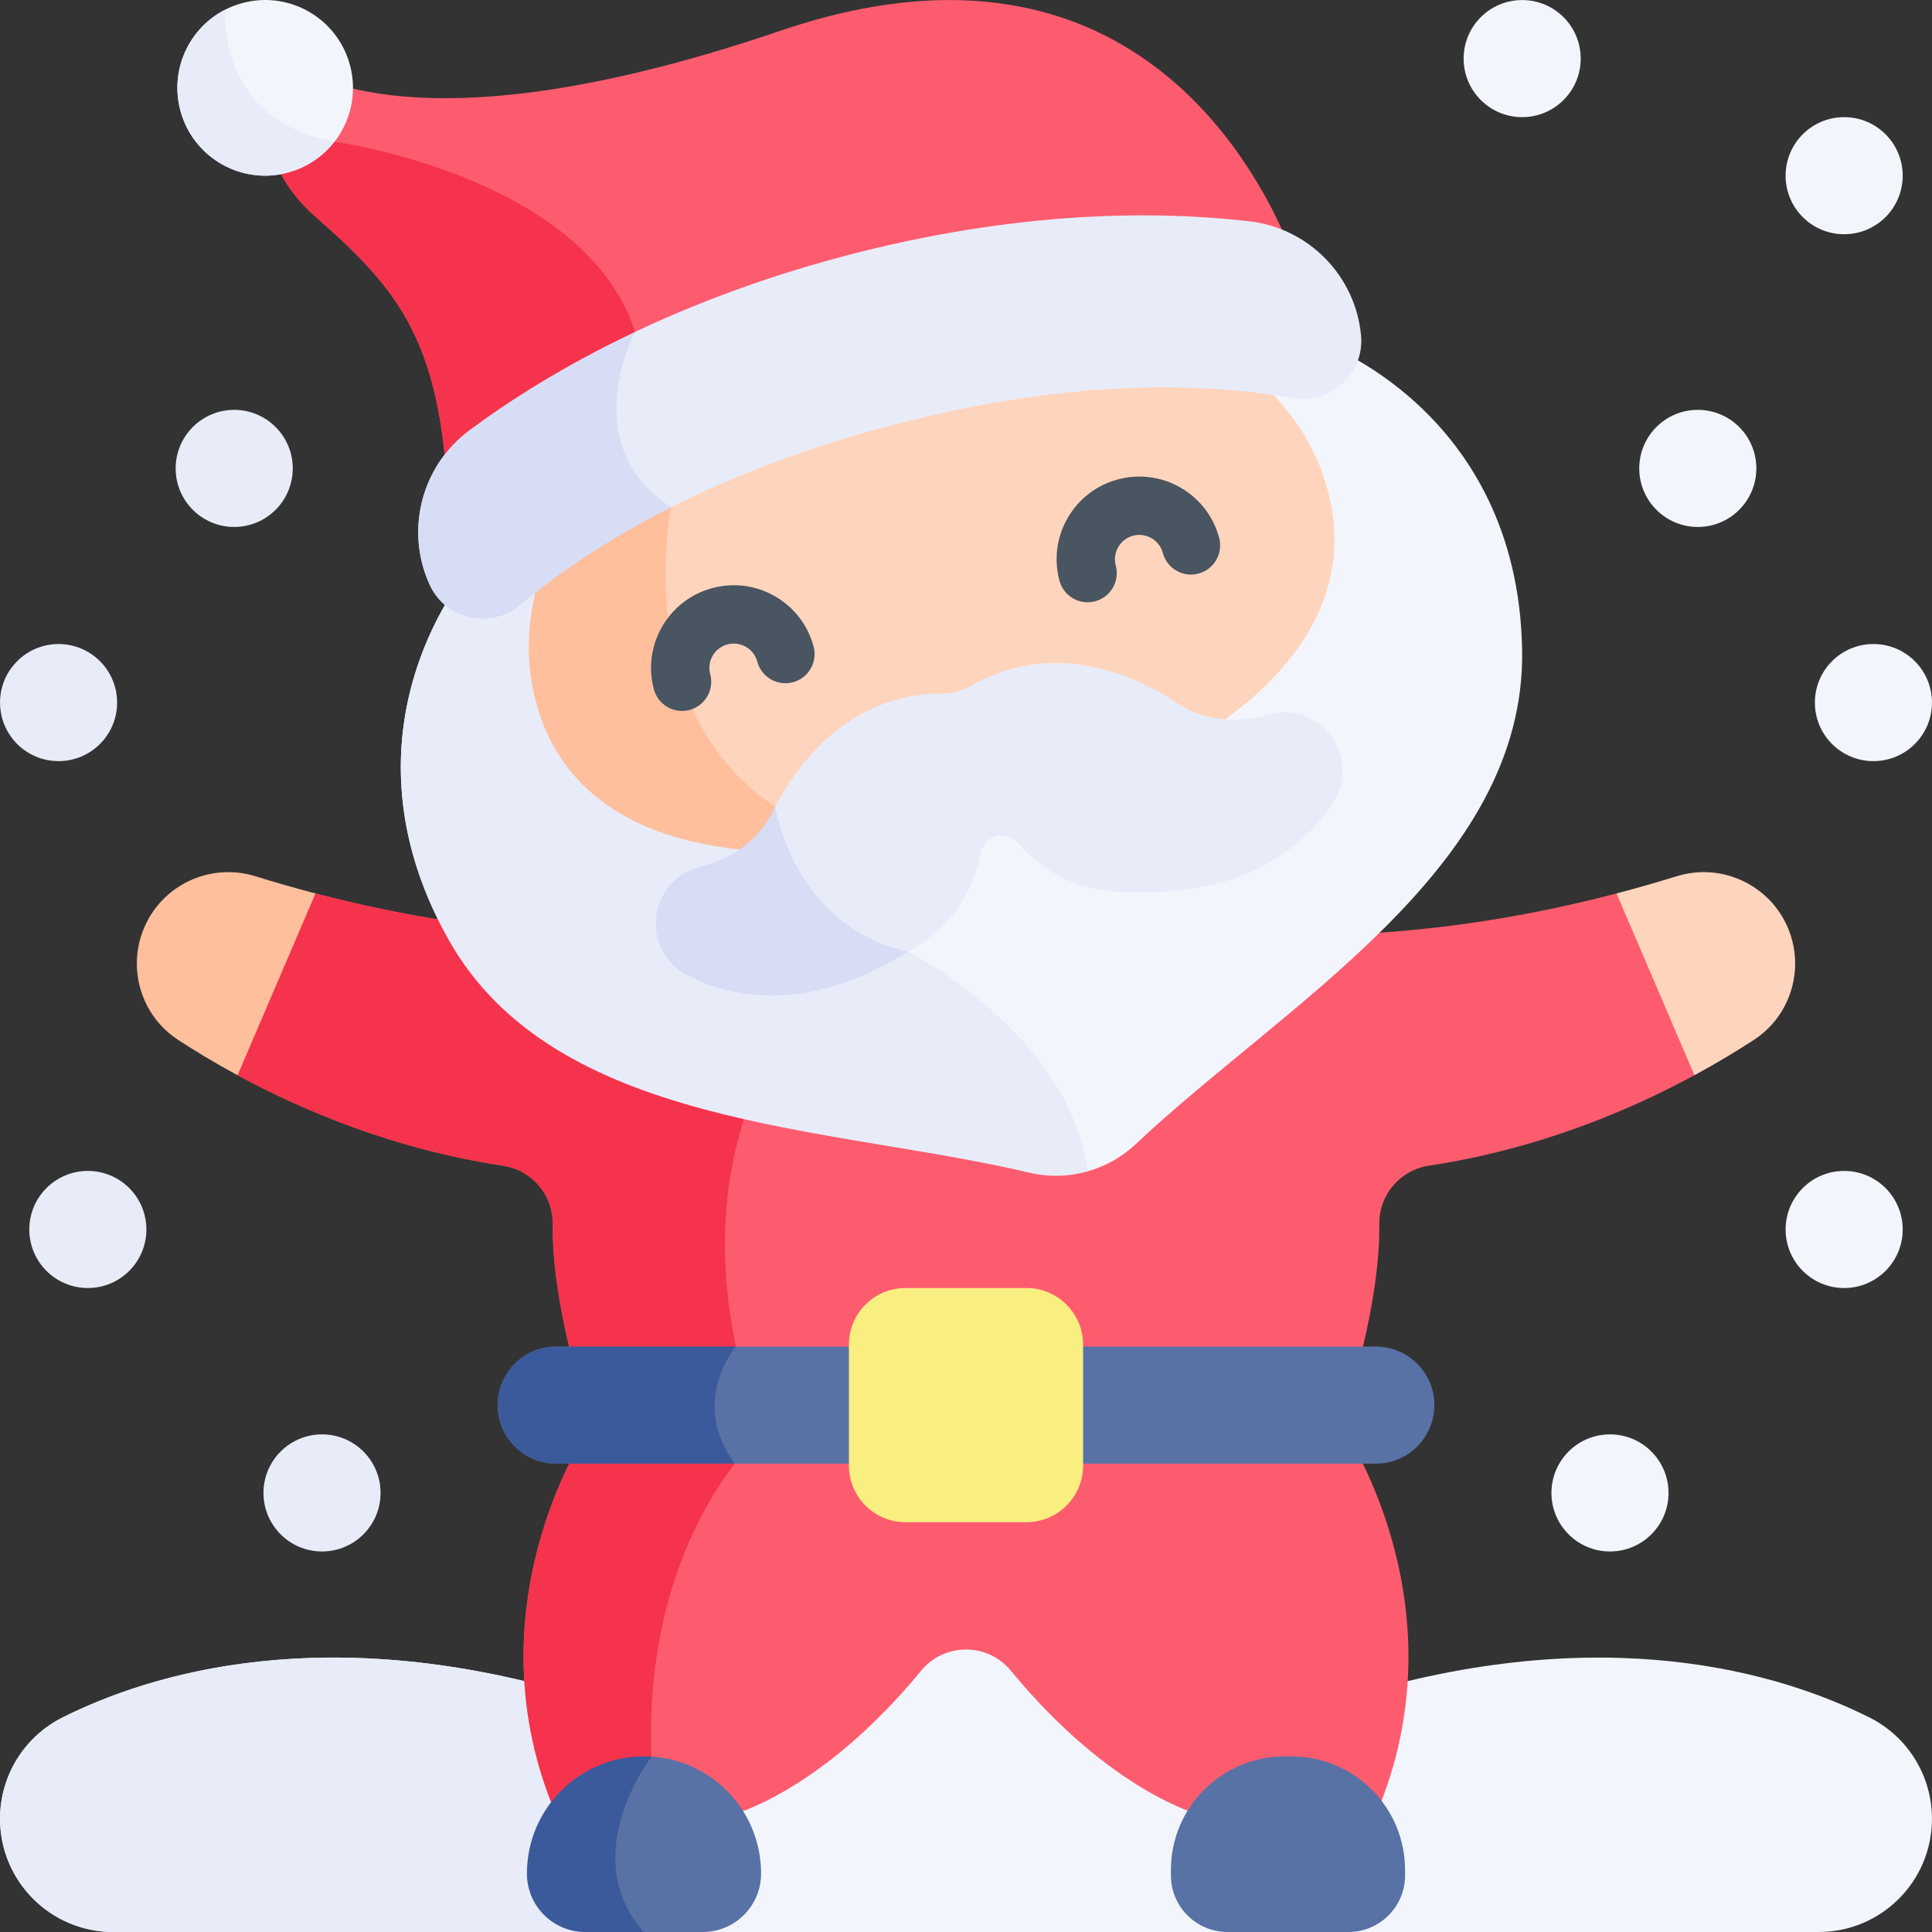
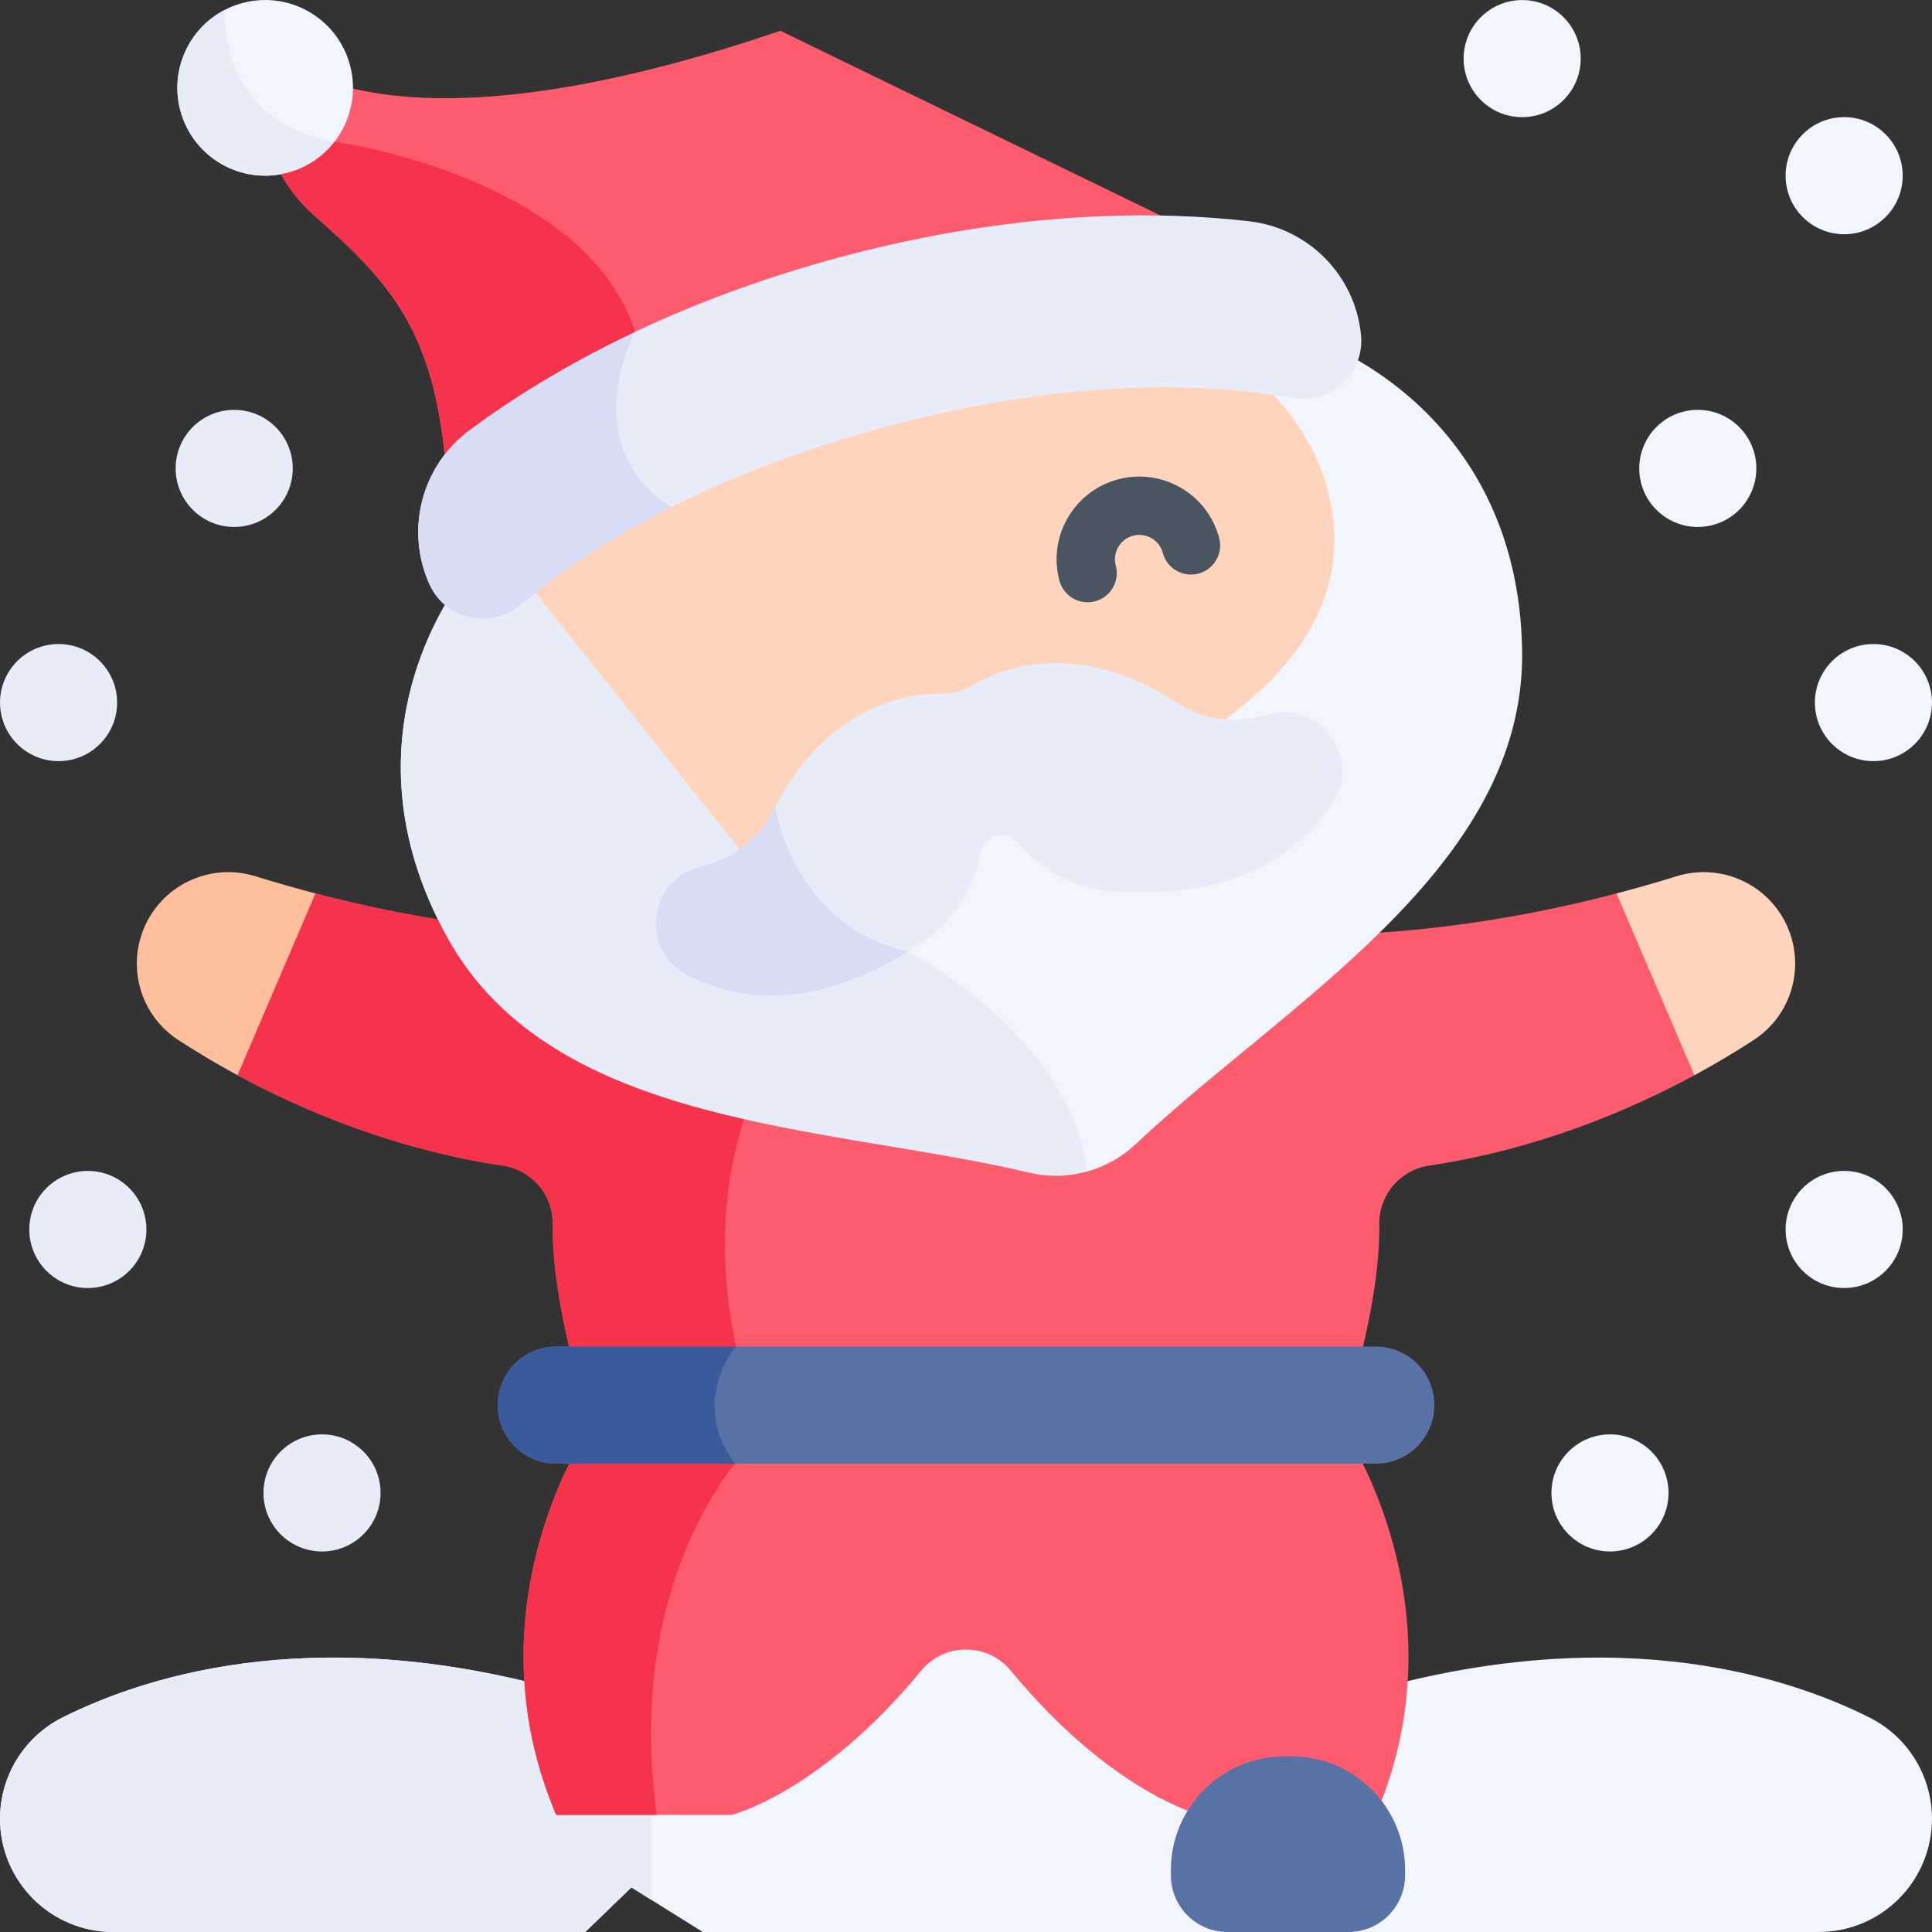
<svg xmlns="http://www.w3.org/2000/svg" id="Layer_1" enable-background="new 0 0 512 512" viewBox="0 0 512 512">
  <rect x="0" y="0" width="512" height="512" fill="#333333" stroke="none" />
  <g>
    <path d="m511.992 481.987c0 16.577-13.435 30.012-30.012 30.012h-125.075l-16.752-7.346-14.393 7.346h-139.52l-13.579-8.489-5.326-3.328-12.24 11.817h-125.075c-16.577 0-30.012-13.435-30.012-30.012 0-5.667 1.597-11.107 4.461-15.753s6.996-8.52 12.065-11.065c23.13-11.601 70.151-26.292 138.623-5.223l17.504-4.997 87.079-24.88 97.103 29.878c68.472-21.069 115.494-6.378 138.623 5.223 10.138 5.089 16.526 15.474 16.526 26.817z" fill="#f3f5fc" />
    <path d="m172.661 444.949v58.562l-5.326-3.328-12.24 11.817h-125.075c-16.577 0-30.012-13.435-30.012-30.012 0-5.667 1.597-11.107 4.461-15.753s6.996-8.52 12.065-11.065c23.13-11.601 70.151-26.292 138.623-5.223z" fill="#e8ecf9" />
    <path d="m449.042 284.948c-17.659 9.561-41.809 19.668-70.357 23.964-7.624 1.154-13.239 7.727-13.157 15.424.258 21.728-8.685 48.031-8.685 48.031h-201.686s-8.922-26.334-8.685-48.031c.093-7.697-5.533-14.27-13.146-15.413-28.549-4.307-52.709-14.414-70.368-23.975l2.256-28.971 18.39-19.204c47.228 12.373 87.182 12.641 116.699 9.272 6.625-3.657 13.723-6.645 21.182-8.85 9.757-2.896 20.152-4.461 31.042-4.461h6.944c19.215 0 36.925 4.884 52.225 13.311 29.517 3.368 69.471 3.101 116.699-9.272l17.793 21.945z" fill="#fd5c6f" />
    <path d="m197.254 365.979v6.388h-42.097s-8.922-26.334-8.685-48.031c.093-7.697-5.533-14.27-13.146-15.413-28.549-4.307-52.709-14.414-70.368-23.975l2.256-28.971 18.39-19.204c47.228 12.373 87.182 12.641 116.699 9.272 6.625-3.657 13.723-6.645 21.182-8.85l8.891 11.404c.001 0-55.015 37.616-33.122 117.38z" fill="#f6334c" />
    <path d="m475.737 255.349c0 7.974-3.936 15.67-10.942 20.234-4.43 2.885-9.715 6.099-15.753 9.365l-20.647-48.175c5.223-1.37 10.529-2.885 15.918-4.554 12.064-3.74 24.994 2.391 29.682 14.125 1.175 2.936 1.742 5.985 1.742 9.005z" fill="#ffd4bd" />
    <path d="m83.604 236.772-20.647 48.175c-6.037-3.266-11.323-6.48-15.753-9.365-7.006-4.564-10.942-12.261-10.942-20.234 0-3.019.567-6.069 1.741-9.005 4.688-11.734 17.618-17.865 29.682-14.125 5.39 1.67 10.696 3.184 15.919 4.554z" fill="#ffbf9d" />
    <path d="m403.38 172.318c.968 57.716-62.785 93.538-102.368 130.856-3.657 3.451-8.036 5.903-12.724 7.232l-172.231-66.741c-26.303-53.439 8.469-92.992 8.469-92.992l62.373-16.711 162.412-43.529c.001 0 52.988 17.927 54.069 81.885z" fill="#f3f5fc" />
    <path d="m288.289 310.406c-4.997 1.422-10.354 1.587-15.567.35-52.946-12.527-126.064-11.673-154.077-62.145-31.052-55.923 5.883-97.938 5.883-97.938l62.373-16.711c23.954 51.575 53.852 118.214 53.852 118.214s42.539 21.748 47.536 58.23z" fill="#e8ecf9" />
    <path d="m263.016 217.96c-12.765 3.42-25.242 5.8-37.049 6.974-10.612 1.061-20.688 1.164-29.96.196l-54.12-68.06-.01.011c2.823-11.714 8.994-23.171 17.865-33.556 15.392-18.02 38.893-32.866 67.143-40.438 57.932-15.527 113.886 5.44 124.972 46.826 11.096 41.375-30.898 72.52-88.841 88.047z" fill="#ffd4bd" />
-     <path d="m225.968 224.934c-41.788 4.194-75.261-6.542-83.916-38.81-5.677-21.213 1.525-43.663 17.69-62.599 8.932 5.295 18.122 10.9 18.122 10.9s-13.167 63.557 38.924 85.368c4.008 1.68 7.026 3.401 9.18 5.141z" fill="#ffbf9d" />
-     <path d="m345.294 75.452-180.494 41.974-46.3 10.767c-2.545-39.48-14.053-52.451-35.06-70.914-9.345-8.222-12.765-18.02-13.672-26.366-1.144-10.425 1.618-18.596 1.618-18.596s25.025 33.454 135.419-4.162c110.383-37.605 138.489 67.297 138.489 67.297z" fill="#fd5c6f" />
+     <path d="m345.294 75.452-180.494 41.974-46.3 10.767c-2.545-39.48-14.053-52.451-35.06-70.914-9.345-8.222-12.765-18.02-13.672-26.366-1.144-10.425 1.618-18.596 1.618-18.596s25.025 33.454 135.419-4.162z" fill="#fd5c6f" />
    <path d="m164.8 117.426-46.3 10.767c-2.545-39.48-14.053-52.451-35.06-70.914-9.345-8.222-12.765-18.02-13.672-26.366l18.895 6.645s71.913 9.746 81.031 55.686c1.824 9.192-.309 17.228-4.894 24.182z" fill="#f6334c" />
    <path d="m342.512 105.474c-20.863-3.73-57.376-5.872-107.602 7.583-22.955 6.15-41.798 13.692-57.046 21.368l-59.941 25.891v.02c-1.669-1.422-3.081-3.235-4.07-5.409-5.254-11.559-3.472-24.798 3.997-34.462l26.499-9.943 23.964-22.563c15.289-7.242 33.422-14.207 54.553-19.863 47.176-12.642 84.709-12.168 108.189-9.459 15.753 1.824 28.096 14.373 29.631 30.157.989 10.211-8.067 18.483-18.174 16.68z" fill="#e8ecf9" />
    <path d="m177.864 134.425c-18.112 9.128-31.135 18.452-39.933 25.869-2.957 2.493-6.501 3.668-10.004 3.668-5.78 0-11.426-3.215-14.073-9.036-6.563-14.434-2.143-31.475 10.581-40.932 10.478-7.778 25.015-17.113 43.879-26.036h.01c0 .001-16.083 29.818 9.54 46.467z" fill="#d7ddf5" />
    <path d="m88.663 37.559-11.034 2.03-3.153 6.583c-11.817 2.184-23.511-5.059-26.674-16.866-2.884-10.766 2.267-21.8 11.787-26.704 1.463-.753 3.019-1.36 4.667-1.803 12.415-3.328 25.17 4.049 28.497 16.463 1.958 7.316.206 14.744-4.09 20.297z" fill="#f3f5fc" />
    <path d="m88.663 37.559c-3.008 3.874-7.263 6.83-12.363 8.201-12.415 3.328-25.17-4.039-28.497-16.453-2.885-10.767 2.266-21.801 11.786-26.705-.093 9.942 3.08 30.053 29.074 34.957z" fill="#e8ecf9" />
    <path d="m353.186 212.767c-9.036 13.816-25.942 25.437-57.5 23.531-12.075-.731-20.461-6.635-26.056-12.992-1.401-1.597-3.585-2.246-5.636-1.699-1.03.278-1.927.824-2.627 1.566-.69.742-1.185 1.679-1.401 2.72-1.669 8.305-5.976 17.618-16.072 24.284-1.051.7-2.102 1.37-3.142 1.999l-14.784 1.534-24.356-19.822 3.833-20.101c0-.01 0-.01 0-.01 14.341-27.127 35.256-30.073 44.199-29.97 2.771.031 5.502-.7 7.882-2.112 7.83-4.636 27.972-12.745 54.646 4.739 7.748 5.08 16.155 5.121 23.871 2.947 13.825-3.886 25.014 11.363 17.143 23.386z" fill="#e8ecf9" />
    <path d="m240.752 252.175c-24.85 15.289-44.271 13.517-58.416 6.377-12.827-6.48-10.766-25.283 3.163-28.827 7.758-1.989 15.021-6.213 19.194-14.486.247-.494.495-.978.752-1.453.082.506 5.068 31.919 35.307 38.389z" fill="#d7ddf5" />
    <path d="m364.601 480.967h-46.537s-23.573-5.893-50.174-38.213c-6.14-7.48-17.638-7.48-23.779 0-26.602 32.32-50.174 38.213-50.174 38.213h-46.537c-.474-1.113-.938-2.225-1.37-3.337v-.021l-.402-19.781-6.686-12.322c-2.277-37.635 16.216-65.381 16.216-65.381h201.686c-.001-.001 31.031 46.548 7.757 100.842z" fill="#fd5c6f" />
    <path d="m155.157 380.124h42.097v4.842s-31.959 32.567-23.202 96h-26.653c-23.274-54.293 7.758-100.842 7.758-100.842z" fill="#f6334c" />
-     <path d="m201.694 496.484v.061c0 8.531-6.913 15.454-15.454 15.454h-15.619l-6.182-1.359-13.414-25.448 21.636-19.668c7.779.484 14.774 3.842 19.946 9.015 5.615 5.614 9.087 13.383 9.087 21.945z" fill="#5972a5" />
-     <path d="m170.621 511.999h-15.526c-8.541 0-15.454-6.923-15.454-15.454v-.061c0-17.133 13.888-31.032 31.032-31.032.67 0 1.329.02 1.988.072 0 0-20.152 26.056-2.04 46.475z" fill="#3b5a9b" />
    <path d="m357.36 512h-32.059c-8.284 0-15-6.716-15-15v-1.426c0-16.634 13.484-30.118 30.118-30.118h1.824c16.633 0 30.118 13.484 30.118 30.118v1.426c-.001 8.284-6.717 15-15.001 15z" fill="#5972a5" />
    <path d="m380.117 372.367c0 4.285-1.741 8.16-4.543 10.972-2.802 2.813-6.686 4.544-10.972 4.544h-169.84l-22.954-4.626-20.956 4.626h-3.451c-8.572 0-15.516-6.944-15.516-15.515 0-4.286 1.741-8.161 4.543-10.973 2.802-2.813 6.686-4.544 10.972-4.544h3.41l27.302 4.832 16.927-4.832h169.562c8.572 0 15.516 6.944 15.516 15.516z" fill="#5972a5" />
    <path d="m194.761 387.882h-47.362c-8.572 0-15.516-6.944-15.516-15.515 0-4.286 1.741-8.161 4.543-10.973 2.802-2.813 6.686-4.544 10.972-4.544h47.64c.001.001-12.569 14.352-.277 31.032z" fill="#3b5a9b" />
-     <path d="m272.029 403.397h-32.059c-8.284 0-15-6.716-15-15v-32.059c0-8.284 6.716-15 15-15h32.059c8.284 0 15 6.716 15 15v32.059c0 8.284-6.715 15-15 15z" fill="#f9ee80" />
    <g fill="#f3f5fc">
      <circle cx="403.39" cy="15.53" r="15.515" />
      <circle cx="488.72" cy="46.559" r="15.515" />
      <circle cx="449.934" cy="124.133" r="15.515" />
      <circle cx="496.478" cy="186.191" r="15.515" />
      <circle cx="426.662" cy="395.64" r="15.515" />
      <circle cx="488.72" cy="325.824" r="15.515" />
    </g>
    <circle cx="62.066" cy="124.133" fill="#e8ecf9" r="15.515" />
    <circle cx="15.522" cy="186.191" fill="#e8ecf9" r="15.515" />
    <circle cx="85.338" cy="395.64" fill="#e8ecf9" r="15.515" />
    <circle cx="23.28" cy="325.824" fill="#e8ecf9" r="15.515" />
    <g>
      <g>
-         <path d="m180.745 188.408c-3.412 0-6.533-2.277-7.458-5.729-1.515-5.652-.738-11.556 2.188-16.625 2.926-5.068 7.651-8.693 13.303-10.207 5.653-1.516 11.556-.737 16.625 2.188 5.068 2.926 8.693 7.651 10.208 13.303 1.104 4.122-1.342 8.36-5.464 9.464-4.119 1.106-8.359-1.341-9.464-5.463-.446-1.666-1.514-3.058-3.007-3.92-1.494-.862-3.233-1.091-4.898-.645-1.666.447-3.058 1.514-3.92 3.008-.862 1.492-1.091 3.232-.645 4.897 1.105 4.122-1.341 8.359-5.463 9.464-.669.179-1.343.265-2.005.265z" fill="#495560" />
-       </g>
+         </g>
      <g>
        <path d="m288.223 159.61c-3.412 0-6.533-2.277-7.458-5.729-1.515-5.652-.738-11.556 2.188-16.625s7.651-8.694 13.304-10.208c5.651-1.512 11.555-.736 16.624 2.189 5.068 2.926 8.693 7.651 10.208 13.303 1.104 4.122-1.342 8.36-5.464 9.464-4.121 1.109-8.359-1.341-9.464-5.463-.446-1.666-1.514-3.058-3.007-3.92-1.494-.862-3.234-1.091-4.898-.645-1.666.447-3.058 1.514-3.92 3.007s-1.091 3.233-.645 4.898c1.105 4.122-1.341 8.359-5.463 9.464-.67.179-1.343.265-2.005.265z" fill="#495560" />
      </g>
    </g>
  </g>
  <g />
  <g />
  <g />
  <g />
  <g />
  <g />
  <g />
  <g />
  <g />
  <g />
  <g />
  <g />
  <g />
  <g />
  <g />
</svg>